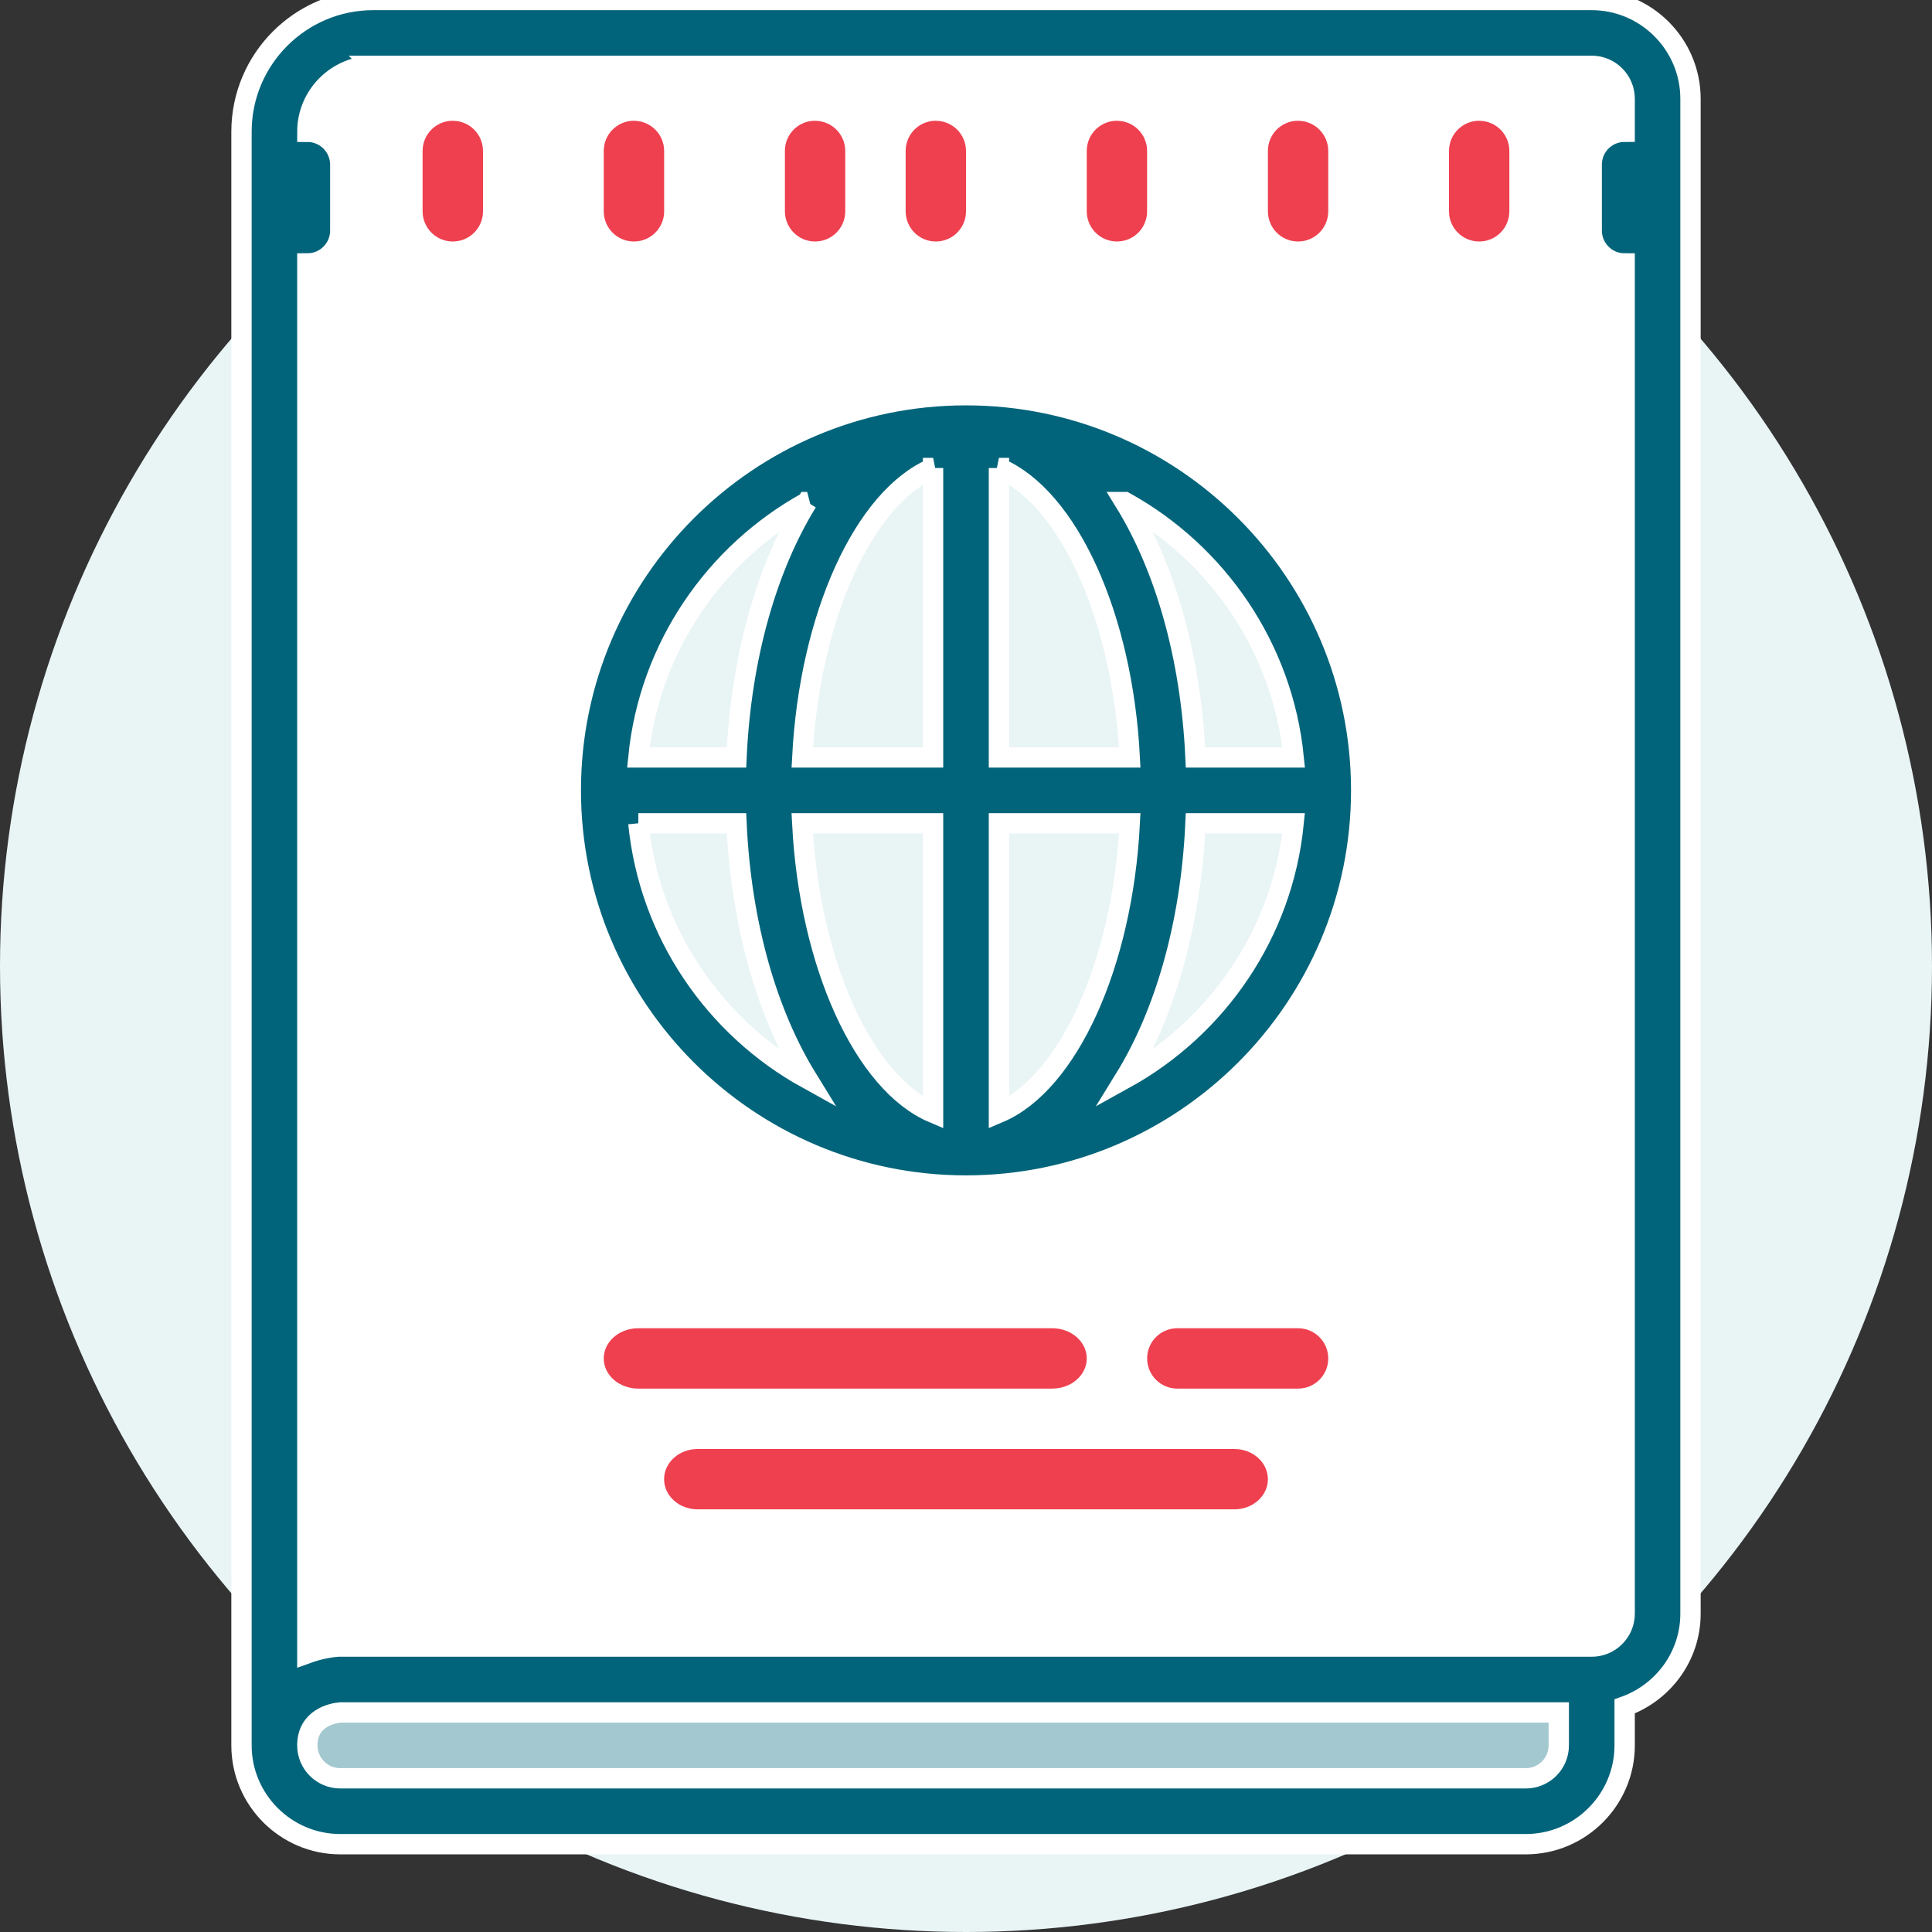
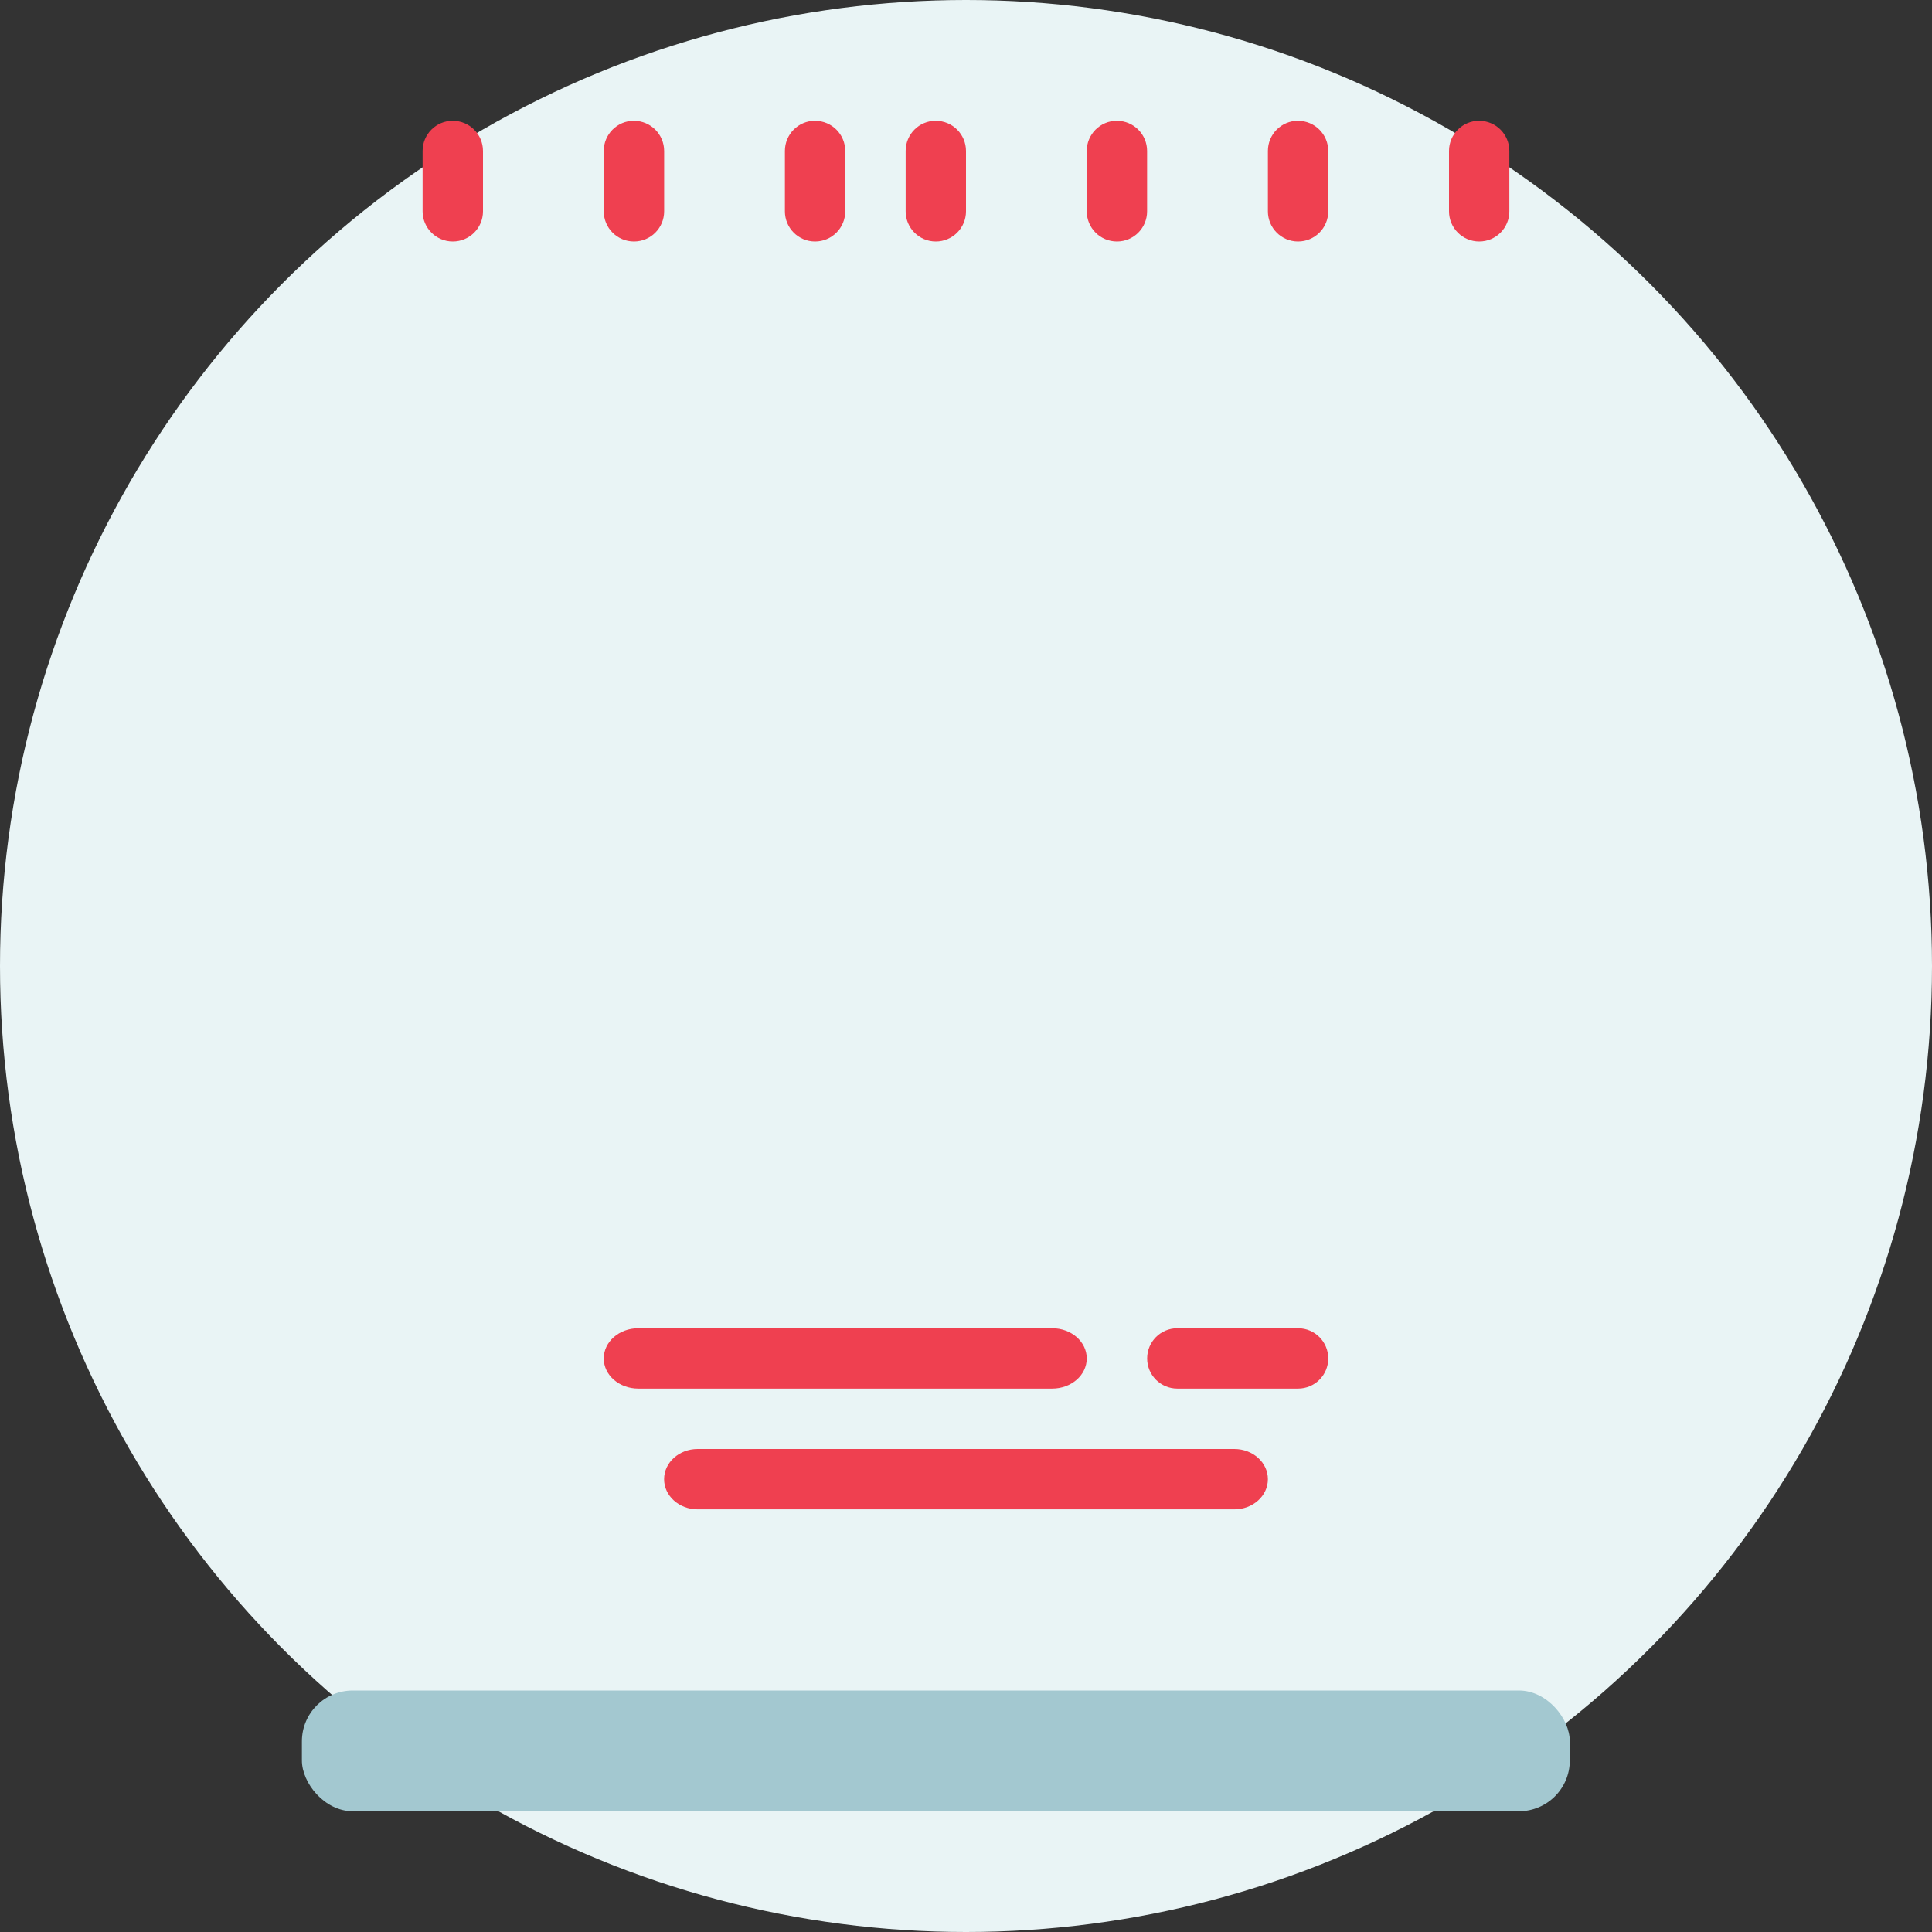
<svg xmlns="http://www.w3.org/2000/svg" width="38" height="38" viewBox="0 0 38 38">
  <rect x="0" y="0" width="38" height="38" fill="#333333" stroke="none" />
  <g fill="none" fill-rule="evenodd">
-     <path d="M0 0H38V38H0z" />
    <circle cx="19" cy="19" r="19" fill="#E9F4F5" />
-     <path fill="#FFF" stroke="#FFF" d="M6.938 1.188h24.125c.552 0 1 .447 1 1v28.875c0 .552-.448 1-1 1H5.938h0V2.186c0-.552.447-1 1-1z" />
    <rect width="24.938" height="2.375" x="5.938" y="33.25" fill="#A3C8D0" rx="1" />
    <path fill="#EF4050" d="M8.906 2.375c-.33 0-.594.267-.594.594v1.187c0 .327.265.594.594.594.33 0 .594-.267.594-.594V2.97c0-.327-.264-.594-.594-.594zM12.469 2.375c-.33 0-.594.267-.594.594v1.187c0 .327.264.594.594.594.33 0 .594-.267.594-.594V2.97c0-.327-.265-.594-.594-.594zM16.031 2.375c-.33 0-.593.267-.593.594v1.187c0 .327.264.594.593.594.33 0 .594-.267.594-.594V2.97c0-.327-.264-.594-.594-.594zM18.406 2.375c-.33 0-.593.267-.593.594v1.187c0 .327.264.594.593.594.33 0 .594-.267.594-.594V2.97c0-.327-.264-.594-.594-.594zM21.969 2.375c-.33 0-.594.267-.594.594v1.187c0 .327.264.594.594.594.33 0 .593-.267.593-.594V2.97c0-.327-.264-.594-.593-.594zM25.531 2.375c-.33 0-.593.267-.593.594v1.187c0 .327.264.594.593.594.33 0 .594-.267.594-.594V2.97c0-.327-.264-.594-.594-.594zM29.094 2.375c-.33 0-.594.267-.594.594v1.187c0 .327.264.594.594.594.33 0 .593-.267.593-.594V2.97c0-.327-.264-.594-.593-.594zM12.554 26.125c-.377 0-.679.267-.679.594 0 .327.302.593.679.593h8.142c.377 0 .679-.266.679-.593 0-.327-.302-.594-.679-.594h-8.142zM23.156 26.125c-.33 0-.593.267-.593.594 0 .327.264.593.593.593h2.375c.33 0 .594-.266.594-.593 0-.327-.264-.594-.594-.594h-2.375zM13.722 28.5c-.366 0-.66.267-.66.594 0 .327.294.593.66.593h10.556c.366 0 .66-.266.66-.593 0-.327-.294-.594-.66-.594H13.722z" />
    <circle cx="19" cy="15.438" r="7.125" fill="#E9F4F5" />
-     <path fill="#02647A" fill-rule="nonzero" stroke="#FFF" stroke-width=".4" d="M7.34 0C5.912 0 4.75 1.161 4.75 2.59v31.74c0 1.07.873 1.943 1.943 1.943h23.318c1.07 0 1.944-.873 1.944-1.943v-.767c.751-.268 1.295-.982 1.295-1.824V1.943C33.25.873 32.377 0 31.307 0H7.34zm0 1.295h23.967c.357 0 .648.291.648.648v.648c-.36 0-.648.29-.648.648v1.295c0 .357.288.648.648.648v26.557c0 .356-.291.647-.648.647H6.653c-.188.013-.398.056-.608.132V5.182c.36 0 .648-.291.648-.648V3.24c0-.357-.288-.648-.648-.648 0-.714.582-1.296 1.296-1.296zM19 7.773c-4.286 0-7.773 3.486-7.773 7.772 0 4.287 3.487 7.773 7.773 7.773s7.773-3.486 7.773-7.773c0-4.286-3.487-7.772-7.773-7.772zm-.648 1.432v5.693H15.78c.144-2.789 1.22-5.119 2.573-5.693zm1.296 0c1.353.574 2.429 2.904 2.573 5.693h-2.573V9.205zm-3.773.67c-.784 1.273-1.298 3.029-1.389 5.023h-1.93c.215-2.166 1.503-4.018 3.32-5.023zm6.25 0c1.816 1.007 3.104 2.86 3.32 5.023h-1.931c-.091-1.994-.605-3.75-1.39-5.023zm-9.57 6.318h1.931c.091 1.994.605 3.75 1.39 5.023-1.817-1.005-3.105-2.857-3.32-5.023zm3.224 0h2.573v5.693c-1.353-.574-2.429-2.905-2.573-5.693zm3.869 0h2.573c-.144 2.788-1.22 5.119-2.573 5.693v-5.693zm3.866 0h1.93c-.215 2.166-1.503 4.018-3.32 5.023.785-1.273 1.299-3.029 1.39-5.023zM6.694 33.682h23.965v.648c0 .356-.29.647-.648.647H6.693c-.357 0-.648-.29-.648-.647 0-.534.486-.633.648-.648z" />
  </g>
</svg>